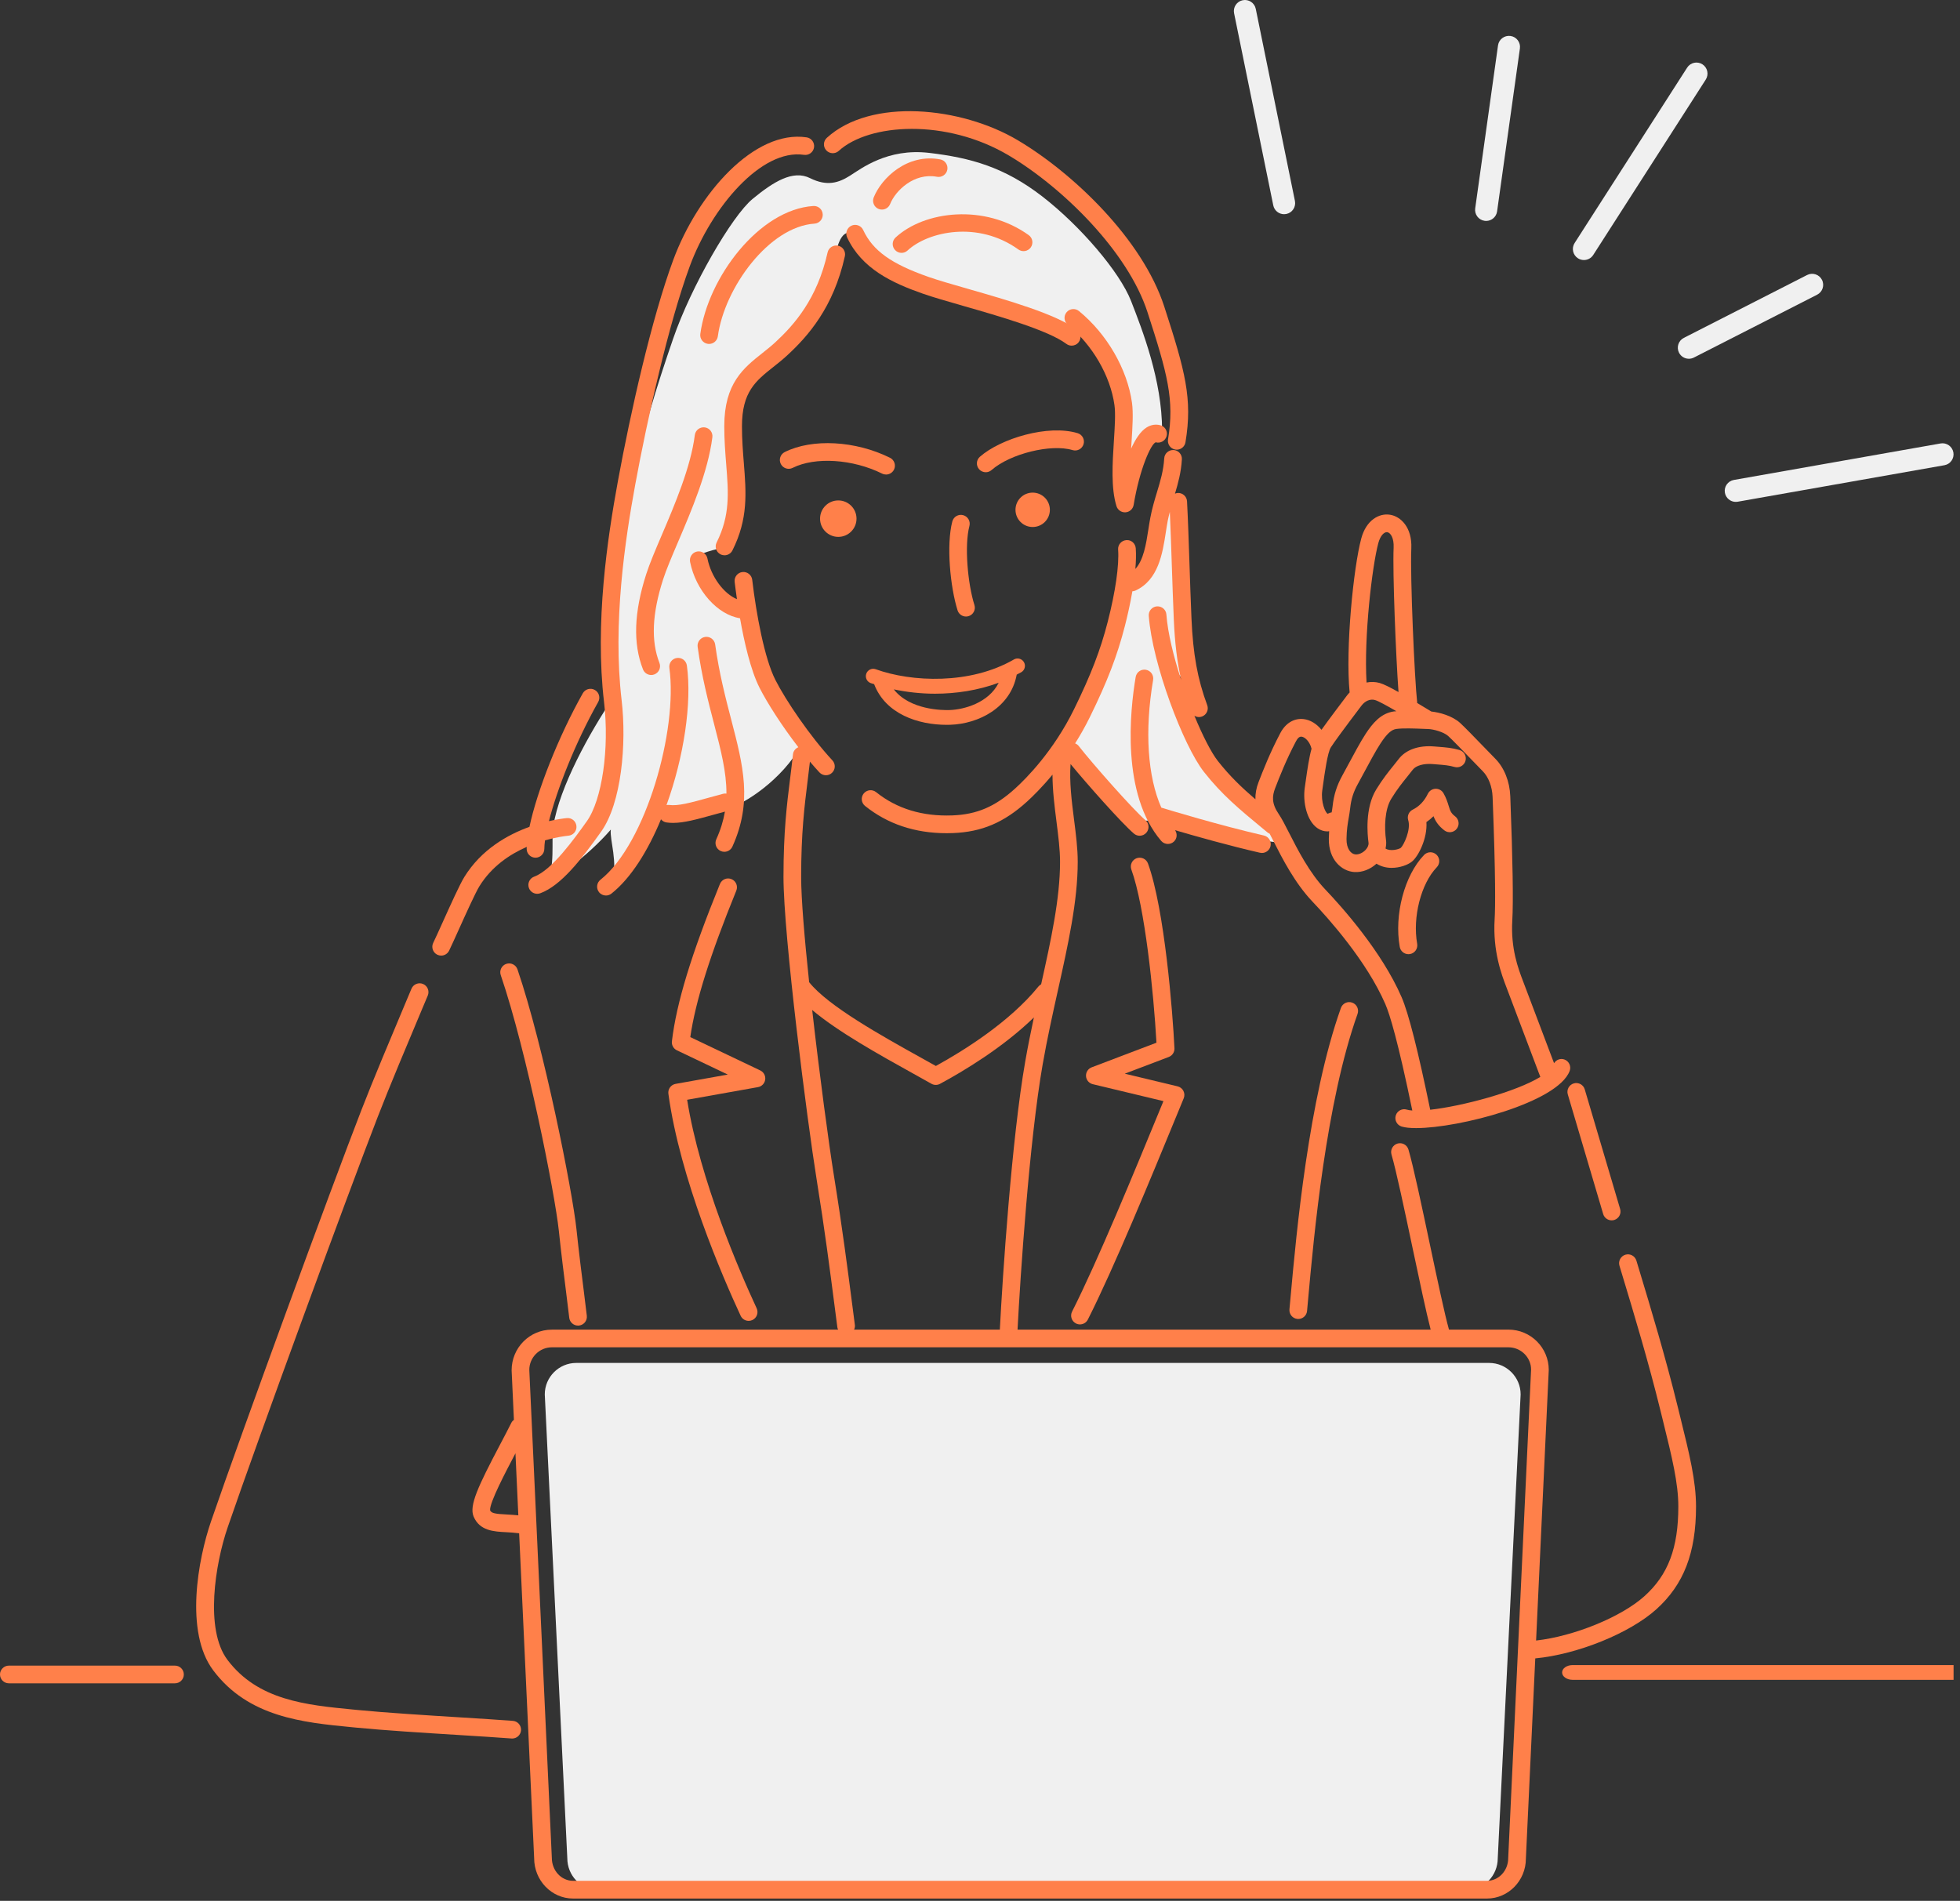
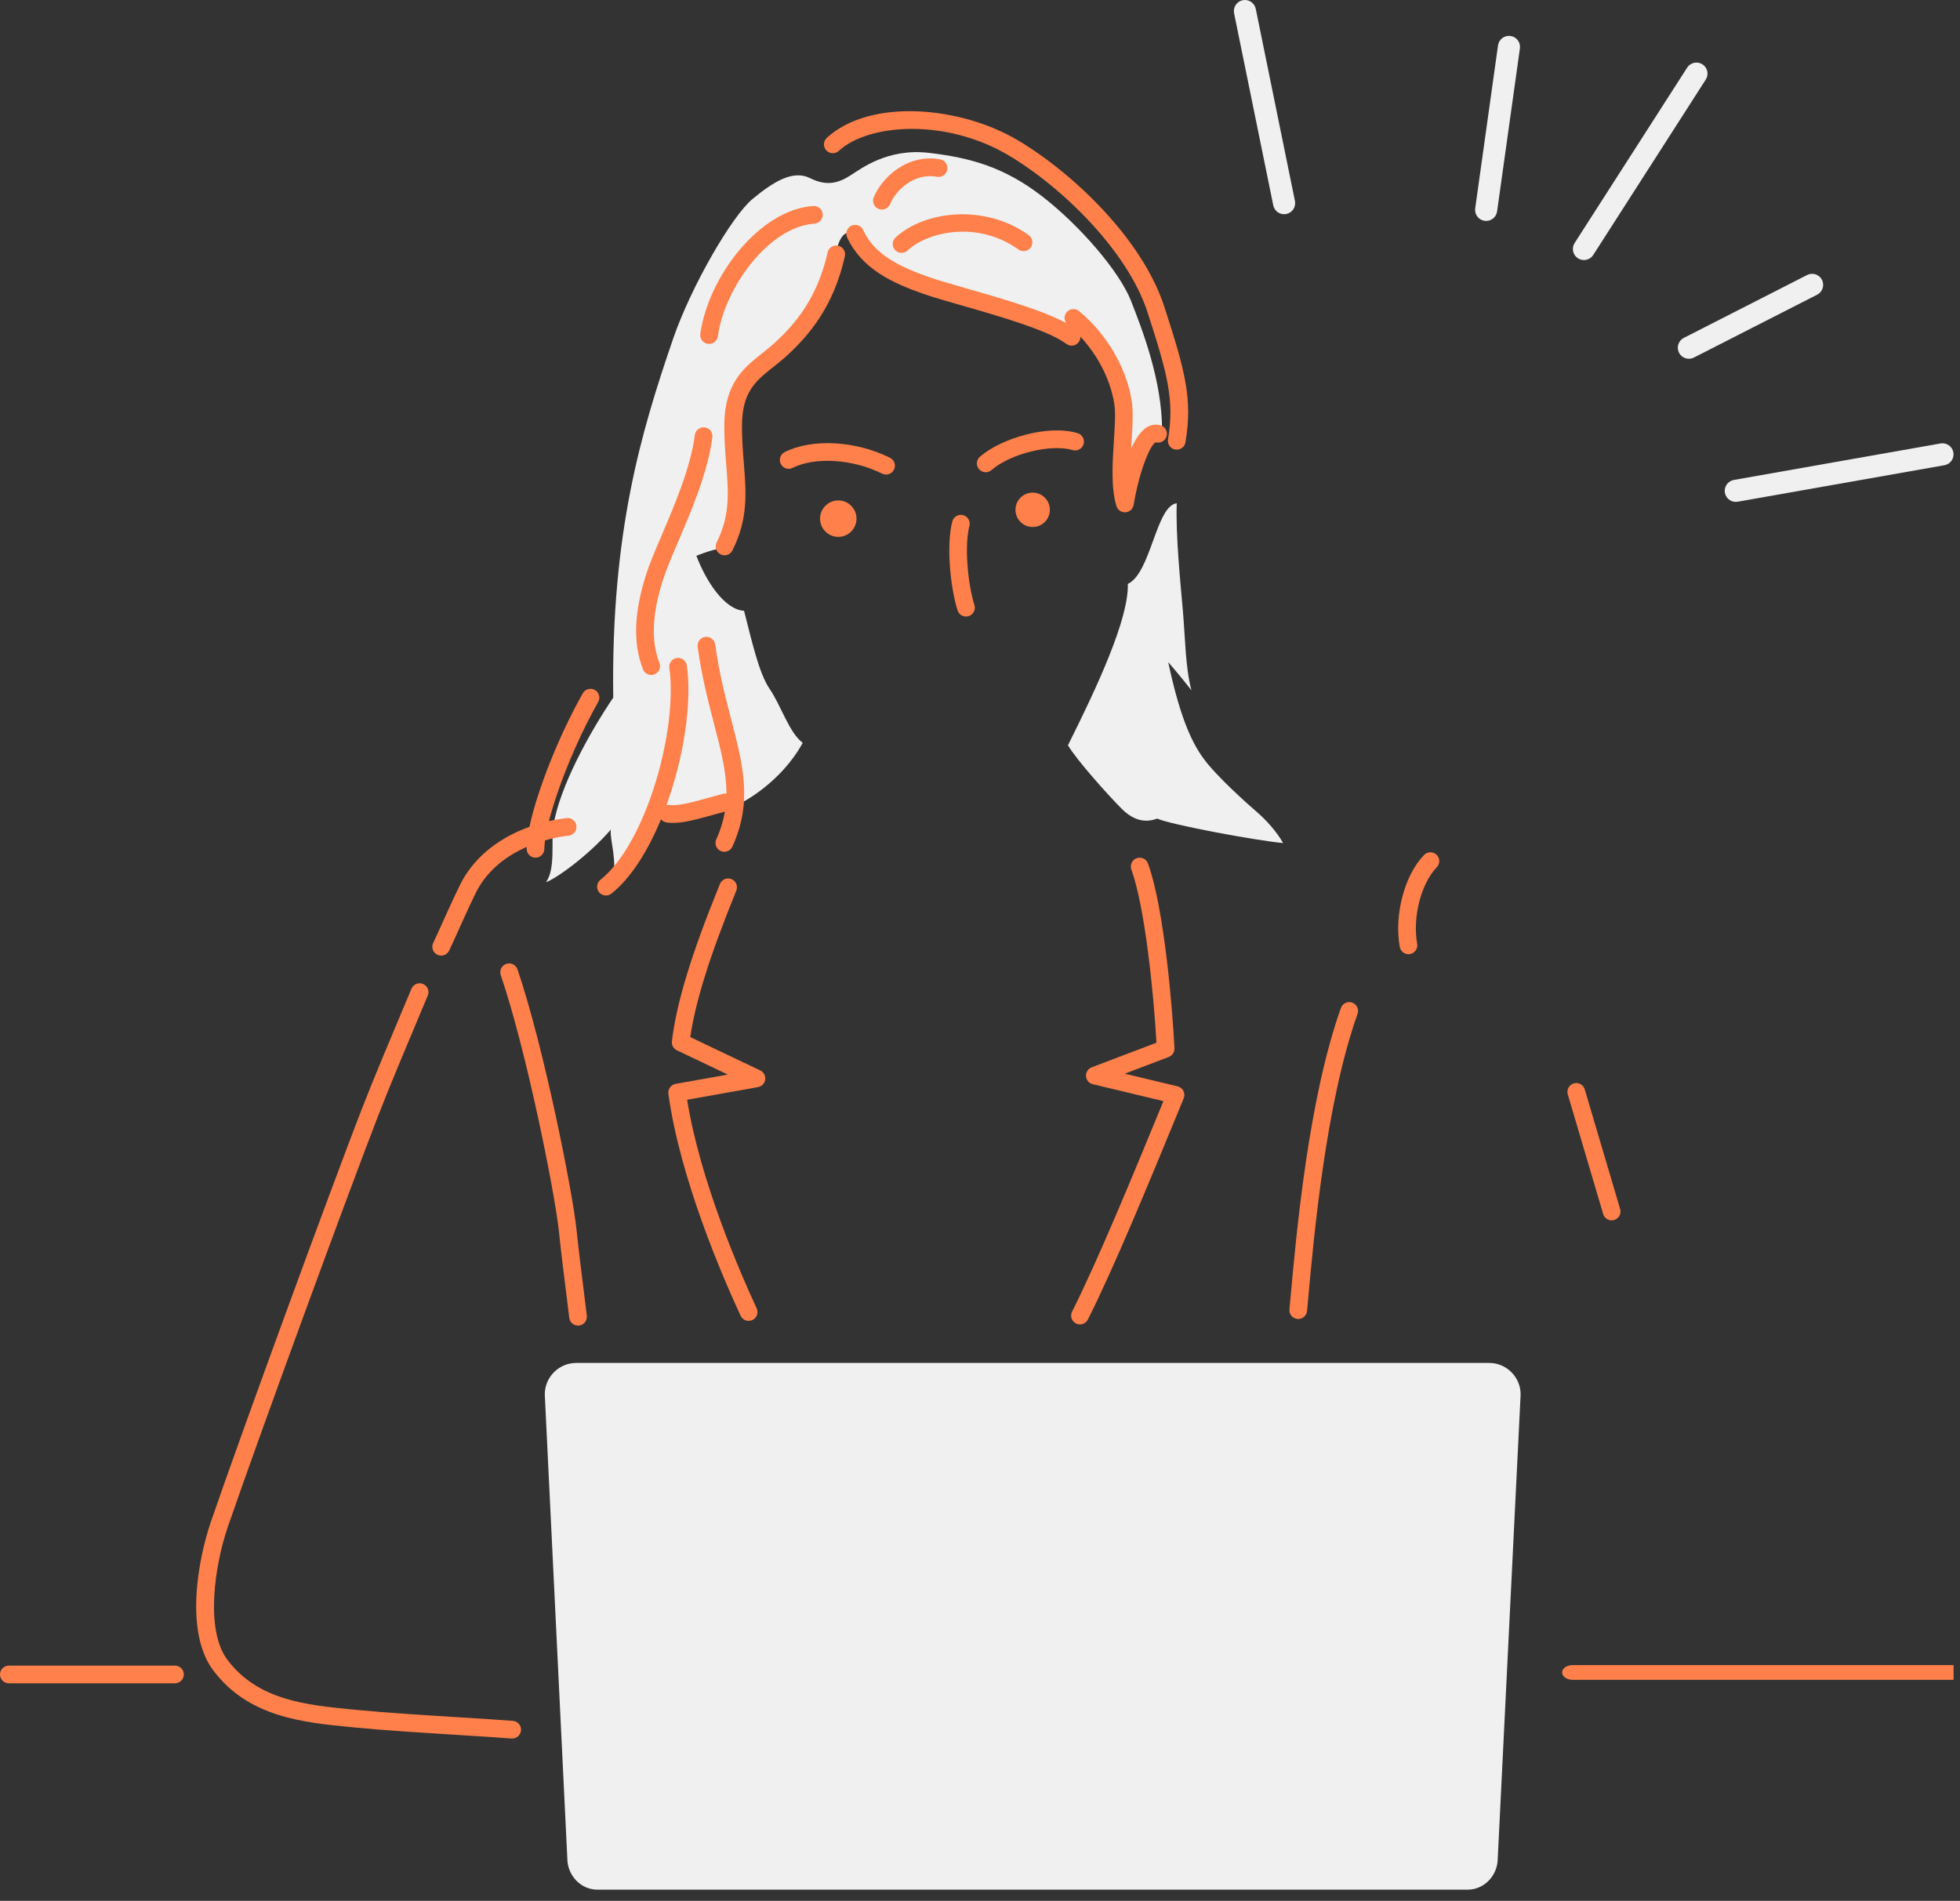
<svg xmlns="http://www.w3.org/2000/svg" width="266" height="258" viewBox="0 0 266 258" fill="none">
  <rect x="0" y="0" width="266" height="258" fill="#333333" stroke="none" />
  <g clip-path="url(#clip0_1048_754)">
-     <path d="M81.069 256.481H199.189C201.432 256.481 203.267 254.56 203.267 252.213L206.371 189.257C206.371 186.909 204.45 184.989 202.103 184.989H78.202C75.854 184.989 73.934 186.91 73.934 189.257L76.992 252.213C76.991 254.561 78.826 256.481 81.069 256.481Z" fill="#F0F0F0" />
+     <path d="M81.069 256.481H199.189C201.432 256.481 203.267 254.56 203.267 252.213L206.371 189.257C206.371 186.909 204.45 184.989 202.103 184.989H78.202C75.854 184.989 73.934 186.91 73.934 189.257L76.992 252.213C76.991 254.561 78.826 256.481 81.069 256.481" fill="#F0F0F0" />
    <path d="M75.098 112.104C75.927 106.795 80.075 99.33 83.227 94.685C83.061 83.404 84.056 74.279 85.55 66.648C87.043 59.017 89.133 52.435 91.356 45.966C93.789 38.888 99.319 29.321 102.139 26.998C104.959 24.675 107.614 23.016 109.936 24.178C112.259 25.339 113.837 24.802 115.355 23.846C116.848 22.906 120.443 20.086 126.083 20.749C131.724 21.413 136.313 22.684 141.456 26.666C146.599 30.648 151.963 36.896 153.511 40.878C155.018 44.753 157.714 51.606 157.714 58.463C155.557 57.302 155.225 59.514 154.396 61.007C153.567 62.5 152.571 64.325 152.571 65.652C152.737 59.846 152.571 57.689 152.571 55.366C152.571 53.043 150.178 47.675 147.926 45.412C143.447 44.748 139.465 42.924 135.484 41.43C131.502 39.937 125.364 39.273 122.876 37.78C120.388 36.287 117.07 33.799 116.074 32.305C115.079 30.812 113.917 31.807 113.42 34.462C112.922 37.116 111.523 42.149 108.775 44.748C106.027 47.347 101.641 50.554 100.314 53.043C98.987 55.532 98.821 57.522 99.485 61.172C100.149 64.822 101.31 70.96 98.324 74.444C97.329 74.278 94.508 75.439 94.508 75.439C95.835 78.923 98.324 82.738 100.978 82.904C101.973 86.72 102.969 91.365 104.462 93.522C105.955 95.679 107.116 99.494 108.941 100.821C105.955 106.296 100.646 108.95 100.646 108.95C96.996 110.775 91.356 110.111 89.697 110.775C86.213 115.918 84.554 118.24 83.061 119.899C83.89 116.913 82.729 114.093 82.895 112.6C79.743 116.25 75.295 119.356 74.102 119.734C75.43 117.91 74.766 114.094 75.098 112.104Z" fill="#F0F0F0" />
    <path d="M159.703 68.306C159.537 72.619 160.202 79.089 160.533 82.905C160.865 86.721 160.864 90.536 161.693 93.688C159.868 91.365 158.542 89.872 158.542 89.872C160.035 96.84 161.527 100.49 163.352 102.978C165.177 105.466 169.49 109.282 170.652 110.278C171.813 111.273 173.306 112.932 174.136 114.425C170.486 114.093 158.873 111.937 157.048 111.107C155.721 111.605 154.063 111.605 152.238 109.78C150.413 107.955 146.099 103.144 144.938 101.153C148.92 93.19 153.192 84.004 153.066 79.254C156.219 77.763 156.883 68.638 159.703 68.306Z" fill="#F0F0F0" />
    <path d="M174.269 29.074C173.571 29.074 172.946 28.585 172.801 27.874L167.484 1.8C167.319 0.988 167.842 0.195 168.654 0.03C169.468 -0.134 170.258 0.388 170.424 1.2L175.741 27.274C175.906 28.086 175.383 28.879 174.571 29.044C174.469 29.064 174.368 29.074 174.269 29.074Z" fill="#F0F0F0" />
    <path d="M214.96 35.295C214.683 35.295 214.402 35.219 214.151 35.058C213.454 34.611 213.251 33.683 213.698 32.986L228.97 9.181C229.418 8.483 230.346 8.281 231.043 8.728C231.74 9.175 231.943 10.103 231.496 10.8L216.225 34.605C215.938 35.052 215.454 35.295 214.96 35.295Z" fill="#F0F0F0" />
    <path d="M229.204 48.694C228.658 48.694 228.132 48.395 227.867 47.876C227.491 47.138 227.784 46.234 228.522 45.859L245.249 37.327C245.986 36.951 246.891 37.243 247.267 37.981C247.643 38.719 247.35 39.623 246.612 39.999L229.885 48.531C229.666 48.642 229.433 48.694 229.204 48.694Z" fill="#F0F0F0" />
    <path d="M201.693 29.986C201.624 29.986 201.554 29.981 201.483 29.971C200.663 29.857 200.09 29.098 200.206 28.278L203.303 6.159C203.418 5.339 204.175 4.77 204.996 4.882C205.816 4.996 206.389 5.755 206.273 6.575L203.176 28.694C203.071 29.444 202.429 29.986 201.693 29.986Z" fill="#F0F0F0" />
    <path d="M235.568 68.119C234.854 68.119 234.221 67.607 234.093 66.88C233.949 66.065 234.493 65.286 235.309 65.142L263.363 60.189C264.172 60.045 264.957 60.59 265.101 61.406C265.245 62.221 264.701 63 263.885 63.144L235.831 68.097C235.743 68.112 235.655 68.119 235.568 68.119Z" fill="#F0F0F0" />
    <path d="M140.149 71.529C141.438 71.529 142.482 70.485 142.482 69.196C142.482 67.908 141.438 66.863 140.149 66.863C138.861 66.863 137.816 67.908 137.816 69.196C137.816 70.485 138.861 71.529 140.149 71.529Z" fill="#FF804A" />
    <path d="M145.44 46.915C145.189 46.915 144.937 46.837 144.721 46.675C142.256 44.827 135.605 42.919 130.748 41.525C128.531 40.889 126.616 40.339 125.221 39.851C121.064 38.396 116.945 36.466 114.968 32.229C114.688 31.628 114.947 30.915 115.548 30.634C116.15 30.354 116.863 30.614 117.143 31.214C118.454 34.024 120.941 35.81 126.014 37.585C127.345 38.051 129.229 38.592 131.41 39.217C136.726 40.742 143.344 42.641 146.161 44.754C146.691 45.151 146.799 45.904 146.401 46.434C146.166 46.749 145.805 46.915 145.44 46.915Z" fill="#FF804A" />
    <path d="M122.353 34.322C122.031 34.322 121.709 34.193 121.473 33.938C121.022 33.453 121.05 32.693 121.536 32.242C125.445 28.613 133.642 27.616 139.612 31.914C140.15 32.301 140.272 33.051 139.884 33.589C139.497 34.127 138.746 34.248 138.209 33.861C132.735 29.922 125.958 31.411 123.168 34C122.938 34.215 122.645 34.322 122.353 34.322Z" fill="#FF804A" />
    <path d="M119.688 28.446C119.54 28.446 119.389 28.419 119.243 28.36C118.628 28.114 118.328 27.416 118.574 26.8C119.634 24.151 123.136 20.796 127.605 21.635C128.256 21.757 128.686 22.385 128.564 23.036C128.441 23.687 127.809 24.116 127.163 23.994C124.063 23.412 121.536 25.857 120.803 27.692C120.615 28.161 120.165 28.446 119.688 28.446Z" fill="#FF804A" />
    <path d="M96.233 46.682C96.178 46.682 96.124 46.678 96.07 46.672C95.412 46.583 94.953 45.977 95.043 45.321C96.079 37.696 103.003 28.451 110.378 27.959C111.055 27.918 111.611 28.416 111.655 29.076C111.7 29.738 111.199 30.309 110.538 30.354C104.367 30.765 98.317 39.054 97.421 45.644C97.338 46.246 96.823 46.682 96.233 46.682Z" fill="#FF804A" />
    <path d="M98.329 75.369C98.149 75.369 97.966 75.328 97.793 75.242C97.2 74.946 96.96 74.225 97.256 73.632C99.105 69.933 98.863 66.897 98.558 63.053C98.429 61.432 98.295 59.757 98.295 57.843C98.295 52.022 100.921 49.941 103.46 47.928C104.043 47.466 104.646 46.988 105.211 46.466C107.784 44.091 110.918 40.557 112.317 34.26C112.461 33.614 113.103 33.207 113.749 33.349C114.396 33.493 114.804 34.134 114.66 34.781C113.116 41.728 109.669 45.617 106.839 48.23C106.207 48.813 105.568 49.319 104.951 49.809C102.574 51.694 100.696 53.182 100.696 57.843C100.696 59.662 100.825 61.289 100.95 62.863C101.272 66.912 101.551 70.409 99.403 74.705C99.193 75.126 98.769 75.369 98.329 75.369Z" fill="#FF804A" />
    <path d="M136.897 21.093C144.241 25.454 153.067 34.157 155.725 42.354C158.436 50.712 159.413 54.269 158.518 59.636C158.409 60.29 158.851 60.908 159.504 61.017C159.57 61.028 159.637 61.034 159.702 61.034C160.278 61.034 160.787 60.618 160.885 60.031C161.867 54.135 160.85 50.377 158.008 41.614C155.033 32.444 145.615 23.479 138.121 19.03C130.437 14.468 118.192 13.25 112.211 18.709C111.722 19.156 111.687 19.915 112.134 20.404C112.58 20.892 113.339 20.928 113.829 20.481C117.937 16.731 128.42 16.06 136.897 21.093Z" fill="#FF804A" />
    <path d="M151.522 68.696C151.679 69.199 152.146 69.538 152.667 69.538C152.695 69.538 152.723 69.537 152.75 69.535C153.305 69.497 153.76 69.083 153.852 68.535C154.671 63.623 156.195 60.272 156.844 60.032C157.487 60.209 158.146 59.84 158.324 59.201C158.504 58.563 158.132 57.9 157.494 57.721C156.852 57.542 156.194 57.648 155.59 58.032C154.769 58.553 154.077 59.628 153.51 60.894C153.529 60.588 153.547 60.285 153.567 59.986C153.697 57.953 153.82 56.032 153.624 54.643C152.981 50.084 150.226 45.324 146.433 42.221C145.919 41.8 145.163 41.877 144.744 42.39C144.324 42.903 144.4 43.659 144.913 44.078C148.259 46.815 150.686 50.992 151.247 54.978C151.409 56.125 151.294 57.926 151.172 59.834C150.978 62.845 150.76 66.258 151.522 68.696Z" fill="#FF804A" />
-     <path d="M72.908 121.313C72.418 121.313 71.958 121.01 71.78 120.523C71.553 119.9 71.875 119.211 72.498 118.985C74.894 118.113 77.974 113.802 79.628 111.486C81.711 108.57 82.722 101.611 81.978 95.299C80.71 84.524 82.442 73.031 83.855 65.323C85.565 55.996 88.439 43.204 91.373 35.271C94.701 26.272 102.376 17.586 109.466 18.642C110.122 18.739 110.574 19.35 110.477 20.005C110.38 20.661 109.768 21.112 109.114 21.016C103.309 20.156 96.555 28.179 93.624 36.104C90.74 43.902 87.831 56.951 86.215 65.756C84.83 73.312 83.131 84.565 84.361 95.019C85.063 100.978 84.333 109.028 81.58 112.882C78.966 116.542 76.174 120.202 73.317 121.242C73.183 121.289 73.044 121.313 72.908 121.313Z" fill="#FF804A" />
-     <path d="M138.964 89.875C138.687 89.397 138.073 89.232 137.598 89.511C131.681 92.936 123.732 92.597 118.848 90.835C118.328 90.646 117.756 90.916 117.568 91.436C117.38 91.955 117.65 92.528 118.169 92.716C118.315 92.769 118.482 92.808 118.632 92.858C120.191 96.93 124.622 98.38 128.473 98.38C128.636 98.38 128.797 98.377 128.957 98.372C132.788 98.251 137.156 96.063 137.983 91.565C138.188 91.456 138.398 91.357 138.599 91.241C139.077 90.965 139.241 90.353 138.964 89.875ZM128.893 96.373C127.906 96.411 123.49 96.371 121.301 93.568C123.044 93.931 124.926 94.156 126.885 94.156C129.752 94.156 132.74 93.706 135.537 92.668C134.175 95.423 130.781 96.313 128.893 96.373Z" fill="#FF804A" />
    <path d="M131.099 83.681C130.59 83.681 130.117 83.355 129.956 82.843C128.953 79.666 128.413 73.93 129.243 70.776C129.412 70.135 130.068 69.751 130.709 69.921C131.35 70.091 131.733 70.746 131.564 71.388C130.859 74.067 131.342 79.263 132.244 82.121C132.443 82.752 132.093 83.427 131.461 83.626C131.341 83.663 131.219 83.681 131.099 83.681Z" fill="#FF804A" />
    <path d="M120.251 64.408C120.072 64.408 119.89 64.368 119.718 64.283C115.736 62.304 110.628 61.976 107.573 63.504C106.981 63.803 106.259 63.56 105.963 62.967C105.667 62.374 105.907 61.654 106.5 61.357C110.234 59.489 116.108 59.808 120.787 62.133C121.38 62.428 121.622 63.148 121.328 63.742C121.117 64.164 120.692 64.408 120.251 64.408Z" fill="#FF804A" />
    <path d="M133.779 64.096C133.446 64.096 133.114 63.957 132.876 63.687C132.439 63.189 132.489 62.431 132.987 61.994C135.816 59.514 142.228 57.576 146.253 58.794C146.887 58.986 147.246 59.655 147.054 60.29C146.864 60.923 146.2 61.284 145.558 61.091C142.646 60.212 137.103 61.578 134.57 63.799C134.342 63.998 134.06 64.096 133.779 64.096Z" fill="#FF804A" />
    <path d="M111.293 70.396C111.293 71.762 112.4 72.87 113.767 72.87C115.134 72.87 116.241 71.762 116.241 70.396C116.241 69.03 115.134 67.922 113.767 67.922C112.4 67.922 111.293 69.03 111.293 70.396Z" fill="#FF804A" />
    <path d="M88.38 91.617C87.9 91.617 87.447 91.328 87.262 90.854C85.89 87.346 86.034 83.116 87.704 77.922C88.174 76.461 88.936 74.675 89.819 72.607C91.568 68.51 93.744 63.411 94.298 59.047C94.382 58.39 94.982 57.929 95.639 58.007C96.297 58.09 96.762 58.691 96.679 59.348C96.083 64.045 93.834 69.315 92.026 73.549C91.167 75.562 90.425 77.3 89.989 78.655C88.495 83.302 88.334 87.006 89.497 89.978C89.738 90.595 89.434 91.291 88.816 91.533C88.673 91.591 88.525 91.617 88.38 91.617Z" fill="#FF804A" />
    <path d="M99.234 97.662C98.467 94.717 97.599 91.378 97.058 87.472C96.967 86.815 96.361 86.356 95.705 86.448C95.049 86.539 94.59 87.144 94.681 87.801C95.24 91.846 96.128 95.257 96.911 98.266C97.835 101.819 98.602 104.791 98.588 107.714C98.437 107.694 98.279 107.701 98.123 107.742C97.421 107.93 96.775 108.108 96.176 108.273C93.666 108.967 92.003 109.425 90.787 109.251C90.673 109.234 90.564 109.254 90.455 109.27C92.8 102.793 93.925 95.41 93.219 90.328C93.127 89.671 92.52 89.213 91.865 89.305C91.208 89.396 90.75 90.002 90.842 90.659C92.008 99.048 87.682 114.495 81.49 119.406C80.97 119.818 80.884 120.573 81.295 121.092C81.532 121.391 81.882 121.547 82.236 121.547C82.497 121.547 82.76 121.462 82.981 121.287C85.634 119.183 87.938 115.48 89.705 111.204C89.888 111.423 90.142 111.585 90.447 111.629C90.742 111.671 91.04 111.691 91.347 111.691C92.827 111.691 94.495 111.23 96.815 110.589C97.301 110.455 97.828 110.31 98.382 110.161C98.173 111.383 97.799 112.621 97.211 113.916C96.937 114.52 97.203 115.231 97.807 115.505C97.968 115.578 98.137 115.613 98.303 115.613C98.759 115.613 99.195 115.352 99.396 114.909C102.147 108.857 100.862 103.917 99.234 97.662Z" fill="#FF804A" />
    <path d="M69.514 235.967C69.483 235.967 69.452 235.966 69.421 235.963C67.584 235.822 65.055 235.664 62.298 235.492C57.534 235.195 52.134 234.858 48.354 234.488L47.665 234.421C41.121 233.787 33.704 233.068 28.936 226.712C25.016 221.485 26.901 211.557 28.633 206.515C32.853 194.228 44.906 161.358 49.018 150.744C50.64 146.558 53.107 140.698 55.089 135.989L55.843 134.196C56.1 133.585 56.805 133.299 57.414 133.554C58.025 133.811 58.312 134.514 58.056 135.125L57.301 136.919C55.325 141.614 52.865 147.457 51.257 151.61C47.15 162.207 35.117 195.026 30.903 207.293C29.195 212.267 27.773 221.159 30.857 225.272C34.989 230.781 41.551 231.417 47.897 232.032L48.589 232.099C52.326 232.465 57.703 232.8 62.448 233.096C65.219 233.269 67.759 233.428 69.605 233.57C70.266 233.621 70.76 234.197 70.709 234.858C70.66 235.488 70.134 235.967 69.514 235.967Z" fill="#FF804A" />
    <path d="M80.725 93.645C80.147 93.321 79.415 93.524 79.091 94.103C75.769 100.009 72.867 107.416 71.856 112.225C68.88 113.296 65.322 115.299 63.014 119.033C62.408 120.014 61.172 122.75 60.083 125.165C59.562 126.32 59.093 127.357 58.791 127.981C58.504 128.578 58.754 129.295 59.35 129.583C59.519 129.664 59.697 129.703 59.871 129.703C60.318 129.703 60.746 129.453 60.953 129.024C61.261 128.388 61.739 127.33 62.27 126.152C63.225 124.038 64.532 121.142 65.058 120.294C66.727 117.592 69.195 115.951 71.487 114.948C71.484 115.034 71.475 115.132 71.475 115.214C71.475 115.877 72.013 116.414 72.674 116.414C73.338 116.414 73.874 115.876 73.874 115.214C73.874 114.888 73.912 114.491 73.969 114.058C75.468 113.634 76.668 113.475 77.157 113.426C77.817 113.36 78.299 112.772 78.231 112.113C78.166 111.454 77.581 110.966 76.918 111.039C76.501 111.081 75.627 111.193 74.499 111.451C75.591 107.178 78.034 100.876 81.183 95.279C81.507 94.702 81.302 93.97 80.725 93.645Z" fill="#FF804A" />
    <path d="M78.445 179.921C77.841 179.921 77.322 179.467 77.254 178.854C77.16 178.009 77.015 176.854 76.842 175.489C76.542 173.11 76.169 170.149 75.844 167.061C75.317 162.051 71.493 142.7 67.959 132.35C67.745 131.723 68.08 131.041 68.707 130.827C69.334 130.611 70.016 130.947 70.231 131.575C73.815 142.073 77.695 161.721 78.231 166.81C78.553 169.874 78.925 172.822 79.224 175.19C79.398 176.569 79.545 177.736 79.64 178.589C79.713 179.248 79.238 179.841 78.579 179.914C78.534 179.918 78.49 179.921 78.445 179.921Z" fill="#FF804A" />
    <path d="M23.747 228.473H1.2C0.537 228.473 0 227.936 0 227.273C0 226.61 0.538 226.073 1.2 226.073H23.747C24.41 226.073 24.947 226.61 24.947 227.273C24.947 227.936 24.41 228.473 23.747 228.473Z" fill="#FF804A" />
    <path d="M270.576 228H213.424C212.637 228 212 227.552 212 227C212 226.447 212.637 226 213.424 226H270.576C271.363 226 272 226.447 272 227C272.001 227.552 271.364 228 270.576 228Z" fill="#FF804A" />
    <path d="M101.604 179.281C101.151 179.281 100.718 179.024 100.515 178.586C98.09 173.362 92.28 159.97 90.71 148.458C90.623 147.82 91.055 147.228 91.688 147.114L98.771 145.849L91.863 142.557C91.399 142.335 91.127 141.843 91.188 141.332C91.806 136.122 93.816 129.537 97.706 119.979C97.956 119.366 98.656 119.068 99.269 119.32C99.883 119.569 100.178 120.27 99.928 120.883C96.336 129.711 94.387 135.903 93.683 140.764L103.176 145.288C103.647 145.513 103.919 146.015 103.849 146.532C103.779 147.049 103.384 147.462 102.871 147.553L93.256 149.27C94.994 160.197 100.392 172.622 102.691 177.574C102.97 178.175 102.709 178.888 102.108 179.168C101.945 179.244 101.773 179.281 101.604 179.281Z" fill="#FF804A" />
-     <path d="M228.041 192.356L227.704 190.989C226.03 184.176 224.045 177.601 222.449 172.319L222.082 171.104C221.891 170.47 221.222 170.107 220.587 170.302C219.952 170.493 219.594 171.162 219.785 171.797L220.151 173.013C221.739 178.269 223.715 184.809 225.374 191.561L225.711 192.93C226.908 197.782 227.773 201.288 227.773 204.47C227.773 210.103 226.398 213.743 223.174 216.646C220.009 219.493 213.586 222.095 208.469 222.666L210.189 185.936C210.189 182.92 207.736 180.467 204.72 180.467H196.647C196.076 178.451 195.049 173.595 194.053 168.885C192.95 163.672 191.811 158.282 191.148 156.028C190.96 155.392 190.293 155.029 189.658 155.215C189.022 155.403 188.659 156.07 188.845 156.705C189.482 158.87 190.613 164.214 191.705 169.381C192.655 173.871 193.558 178.141 194.161 180.467H138.095C138.464 173.352 139.691 154.832 141.505 144.467C142.117 140.97 142.864 137.609 143.587 134.358C144.963 128.166 146.263 122.317 146.263 116.973C146.263 115.153 146.019 113.246 145.761 111.227C145.439 108.701 145.114 106.111 145.291 103.704C147.567 106.467 152.202 111.699 153.89 113.145C154.117 113.339 154.394 113.434 154.67 113.434C155.009 113.434 155.345 113.291 155.582 113.015C156.014 112.511 155.955 111.754 155.452 111.323C153.764 109.876 148.222 103.598 146.394 101.249C146.264 101.081 146.093 100.975 145.911 100.897C146.602 99.8 147.281 98.61 147.915 97.319C150.301 92.458 151.632 88.993 152.664 84.961C152.972 83.759 153.369 82.058 153.679 80.258C153.822 80.249 153.965 80.219 154.104 80.155C157.219 78.717 157.776 75.114 158.223 72.219C158.305 71.691 158.384 71.177 158.476 70.696C158.557 70.274 158.66 69.877 158.762 69.479C158.861 71.646 158.945 74.097 159.031 76.685C159.114 79.153 159.198 81.686 159.301 84.07C159.44 87.264 159.752 89.876 160.312 92.312C159.28 89.155 158.482 85.924 158.296 83.409C158.248 82.748 157.683 82.262 157.011 82.301C156.351 82.35 155.854 82.925 155.904 83.586C156.384 90.09 160.594 101.21 163.386 104.762C165.831 107.875 168.229 109.855 171.265 112.363L172.033 112.998C172.117 113.068 172.213 113.111 172.308 113.154C172.47 113.464 172.638 113.793 172.82 114.15C174.05 116.565 175.735 119.873 178.139 122.395C180.265 124.626 185.486 130.448 188.018 136.303C188.613 137.679 189.727 141.318 191.671 150.728C191.374 150.707 191.121 150.668 190.925 150.607C190.289 150.412 189.62 150.768 189.425 151.402C189.231 152.035 189.586 152.707 190.22 152.902C190.69 153.047 191.362 153.115 192.183 153.115C198.029 153.115 211.418 149.641 213.027 145.354C213.259 144.733 212.945 144.041 212.324 143.809C211.784 143.606 211.206 143.835 210.908 144.305C208.726 138.516 206.982 133.918 206.681 133.127C206.056 131.488 205.01 128.744 205.241 124.912C205.389 122.432 205.3 116.726 204.98 108.415L204.967 108.081C204.891 106.067 204.149 104.206 202.93 102.974C202.566 102.606 202.017 102.038 201.414 101.415C200.179 100.137 198.778 98.688 198.155 98.12C197.087 97.147 195.333 96.684 194.257 96.576L193.47 96.102C193.078 95.865 192.696 95.635 192.323 95.41C192.322 95.383 192.333 95.359 192.33 95.331C191.979 92.244 191.363 78.274 191.535 74.415C191.659 71.614 190.122 70.092 188.642 69.864C187.195 69.634 185.422 70.553 184.739 73.098C183.692 77.003 182.579 87.976 183.164 93.985C183.04 94.118 182.916 94.253 182.802 94.404C182.131 95.292 180.419 97.554 179.345 99.054C178.7 98.254 177.841 97.709 176.928 97.602C175.629 97.45 174.475 98.142 173.756 99.504C172.344 102.181 171.395 104.632 170.809 106.142C170.496 106.948 170.357 107.724 170.377 108.487C168.526 106.897 166.893 105.339 165.275 103.281C164.395 102.16 163.227 99.88 162.097 97.147C162.282 97.258 162.492 97.326 162.712 97.326C162.851 97.326 162.992 97.302 163.13 97.251C163.751 97.02 164.068 96.33 163.837 95.708C162.529 92.187 161.91 88.786 161.702 83.968C161.598 81.592 161.514 79.067 161.432 76.607C161.327 73.477 161.229 70.52 161.098 68.044C161.064 67.381 160.489 66.873 159.836 66.909C159.702 66.916 159.581 66.958 159.463 67.005C159.889 65.578 160.298 64.091 160.398 62.345C160.436 61.683 159.93 61.116 159.268 61.078C158.612 61.055 158.039 61.546 158.001 62.208C157.906 63.865 157.478 65.286 157.022 66.791C156.698 67.865 156.362 68.976 156.119 70.248C156.022 70.756 155.937 71.298 155.851 71.855C155.534 73.908 155.194 76.001 154.084 77.224C154.17 76.233 154.2 75.277 154.139 74.423C154.091 73.762 153.531 73.25 152.856 73.312C152.195 73.359 151.698 73.933 151.745 74.594C151.898 76.728 151.386 80.29 150.341 84.368C149.352 88.228 148.068 91.563 145.762 96.264C142.965 101.96 139.254 105.676 137.788 107.008C135.059 109.488 132.578 110.551 129.225 110.675C125.177 110.826 121.699 109.763 118.904 107.518C118.387 107.103 117.632 107.187 117.217 107.702C116.802 108.219 116.884 108.974 117.401 109.389C120.461 111.846 124.181 113.089 128.47 113.089C128.749 113.089 129.031 113.084 129.314 113.073C133.237 112.927 136.254 111.645 139.402 108.783C140.136 108.115 141.399 106.882 142.839 105.144C142.841 107.264 143.112 109.42 143.382 111.532C143.629 113.474 143.863 115.308 143.863 116.975C143.863 121.986 142.625 127.626 141.298 133.595C141.159 133.669 141.033 133.77 140.928 133.899C137.022 138.724 130.756 142.621 127.01 144.683C126.379 144.329 125.715 143.96 125.029 143.579C119.677 140.605 112.366 136.539 109.812 133.31C109.18 127.335 108.728 121.966 108.728 119.025C108.728 113.029 109.175 109.439 109.608 105.968C109.715 105.114 109.819 104.256 109.918 103.376C110.347 103.883 110.778 104.374 111.21 104.838C111.446 105.093 111.768 105.222 112.09 105.222C112.382 105.222 112.675 105.116 112.906 104.901C113.392 104.45 113.42 103.691 112.969 103.205C109.939 99.941 106.655 95.089 105.23 92.284C103.748 89.364 102.635 83.349 102.087 78.694C102.01 78.036 101.411 77.569 100.755 77.642C100.097 77.72 99.626 78.316 99.703 78.974C99.765 79.504 99.87 80.33 100.014 81.322C98.237 80.587 96.508 78.302 96.008 75.8C95.878 75.151 95.246 74.733 94.596 74.859C93.946 74.989 93.525 75.621 93.655 76.271C94.434 80.164 97.4 83.453 100.431 83.915C100.994 87.116 101.865 90.956 103.091 93.371C104.135 95.427 106.116 98.524 108.346 101.417C107.963 101.584 107.665 101.928 107.618 102.374C107.498 103.513 107.364 104.589 107.229 105.671C106.787 109.215 106.33 112.88 106.33 119.025C106.33 126.944 109.532 152.039 110.829 160.083C111.924 166.869 112.628 172.324 113.31 177.6L113.642 180.16C113.657 180.272 113.7 180.372 113.743 180.471H74.902C71.887 180.471 69.433 182.924 69.435 185.995L69.745 192.707C69.606 192.814 69.484 192.944 69.4 193.111C68.932 194.047 68.392 195.074 67.841 196.12C64.883 201.739 63.652 204.356 64.275 205.836C65.095 207.785 67.022 207.88 68.721 207.964C69.28 207.991 69.86 208.035 70.456 208.111L72.492 252.217C72.492 255.233 74.86 257.686 77.77 257.686H201.807C204.718 257.686 207.086 255.233 207.084 252.273L208.357 225.091C214.054 224.553 221.158 221.693 224.781 218.433C228.511 215.076 230.175 210.771 230.175 204.474C230.173 200.996 229.279 197.372 228.041 192.356ZM187.056 73.719C187.338 72.667 187.87 72.178 188.275 72.234C188.734 72.305 189.191 73.056 189.135 74.307C188.982 77.745 189.442 89.045 189.798 93.932C188.669 93.297 187.768 92.844 187.238 92.698C186.646 92.536 186.043 92.521 185.461 92.64C185.088 86.434 186.216 76.85 187.056 73.719ZM179.451 107.277L179.549 106.577C179.778 104.926 180.163 102.162 180.605 101.454C181.003 100.814 182.386 98.93 184.758 95.794C185.264 95.127 185.953 94.833 186.605 95.013C187.044 95.134 188.254 95.801 189.51 96.533C189.401 96.544 189.276 96.547 189.175 96.561C187.402 96.806 186.285 98.165 185.343 99.597C184.659 100.638 183.71 102.407 182.948 103.829C182.663 104.359 182.405 104.841 182.199 105.212C181.426 106.608 181.022 107.871 180.853 109.433C180.822 109.72 180.773 109.99 180.727 110.263C180.588 110.283 180.448 110.32 180.318 110.391C180.236 110.436 180.186 110.448 180.19 110.451C179.862 110.327 179.229 108.835 179.451 107.277ZM173.063 106.963C173.647 105.456 174.531 103.177 175.877 100.624C176.116 100.169 176.36 99.954 176.644 99.985C177.105 100.04 177.746 100.658 177.976 101.561C177.981 101.579 177.994 101.591 177.999 101.609C177.676 102.764 177.437 104.332 177.171 106.246L177.073 106.94C176.805 108.83 177.319 111.39 178.802 112.412C179.221 112.701 179.689 112.846 180.17 112.846C180.241 112.846 180.313 112.823 180.384 112.817C180.362 113.128 180.347 113.463 180.341 113.832C180.298 116.665 182.06 118.256 183.823 118.363C184.885 118.421 185.966 117.993 186.809 117.228C187.437 117.619 188.152 117.793 188.857 117.793C189.977 117.793 191.05 117.401 191.615 116.947C192.53 116.21 193.739 113.726 193.585 111.581C193.93 111.347 194.25 111.08 194.546 110.782C194.79 111.406 195.178 112.066 196.029 112.712C196.557 113.111 197.31 113.009 197.71 112.48C198.11 111.952 198.007 111.199 197.478 110.799C196.909 110.368 196.805 110.032 196.599 109.362C196.455 108.898 196.278 108.32 195.905 107.665C195.684 107.278 195.264 107.043 194.822 107.06C194.377 107.075 193.976 107.335 193.782 107.736C193.301 108.731 192.61 109.456 191.729 109.891C191.199 110.153 190.939 110.761 191.115 111.325C191.514 112.602 190.504 114.723 190.11 115.077C189.858 115.28 188.656 115.591 188.037 115.169C188.117 114.796 188.156 114.419 188.104 114.046C187.861 112.284 187.918 109.882 188.811 108.423C189.601 107.129 190.337 106.218 190.987 105.414C191.25 105.089 191.496 104.785 191.721 104.486C192.162 103.904 193.205 103.606 194.439 103.706L194.942 103.747C196.033 103.832 196.633 103.88 197.402 104.099C198.034 104.281 198.703 103.912 198.885 103.275C199.067 102.638 198.697 101.974 198.06 101.792C197.061 101.506 196.292 101.446 195.13 101.354L194.634 101.315C192.519 101.137 190.768 101.771 189.808 103.038C189.596 103.318 189.366 103.603 189.12 103.906C188.458 104.725 187.635 105.744 186.762 107.172C185.226 109.687 185.581 113.321 185.727 114.376C185.769 114.679 185.625 115.034 185.334 115.349C184.959 115.752 184.428 115.998 183.968 115.969C183.343 115.931 182.721 115.198 182.741 113.871C182.76 112.615 182.902 111.799 183.039 111.01C183.116 110.569 183.188 110.147 183.238 109.692C183.372 108.452 183.678 107.491 184.297 106.378C184.507 105.999 184.771 105.507 185.062 104.965C185.801 103.586 186.723 101.868 187.348 100.917C188.222 99.588 188.827 99.034 189.502 98.94C190.421 98.813 192.002 98.877 193.158 98.924L193.839 98.95C194.541 98.973 195.942 99.353 196.538 99.896C197.104 100.412 198.536 101.893 199.686 103.084C200.297 103.716 200.854 104.293 201.223 104.665C202.012 105.462 202.514 106.773 202.567 108.173L202.58 108.509C202.98 118.913 202.944 123.095 202.843 124.771C202.582 129.119 203.789 132.285 204.437 133.984C204.755 134.82 206.687 139.912 209.043 146.168C205.703 148.205 198.502 150.132 194.1 150.626C192.464 142.664 191.159 137.522 190.221 135.353C187.534 129.143 182.091 123.066 179.876 120.742C177.714 118.473 176.121 115.346 174.958 113.063C174.399 111.966 173.958 111.1 173.552 110.508C172.565 109.064 172.635 108.065 173.063 106.963ZM68.839 205.563C67.173 205.481 66.693 205.389 66.515 204.993C66.401 204.007 68.621 199.788 69.955 197.254L70.344 205.675C69.811 205.621 69.302 205.585 68.839 205.563ZM113.196 159.697C112.494 155.343 111.231 145.974 110.226 137.085C113.735 140.041 119.239 143.105 123.863 145.675C124.757 146.172 125.614 146.648 126.41 147.098C126.593 147.202 126.797 147.253 127 147.253C127.195 147.253 127.391 147.205 127.569 147.11C130.718 145.415 136.076 142.214 140.313 138.098C139.9 140.038 139.498 142.016 139.142 144.053C137.296 154.598 136.055 173.401 135.693 180.467H115.914C115.997 180.275 116.049 180.068 116.02 179.846L115.689 177.289C115.037 172.242 114.297 166.522 113.196 159.697ZM204.685 252.213C204.685 253.905 203.394 255.281 201.806 255.281H77.77C76.183 255.281 74.892 253.905 74.891 252.157L71.834 185.935C71.834 184.243 73.211 182.867 74.902 182.867H204.72C206.412 182.867 207.788 184.243 207.79 185.88L204.685 252.213Z" fill="#FF804A" />
    <path d="M193.263 116.045C190.604 118.806 189.188 124.17 189.967 128.523C190.071 129.103 190.577 129.511 191.148 129.511C191.217 129.511 191.289 129.505 191.361 129.492C192.013 129.375 192.447 128.751 192.331 128.099C191.685 124.495 192.853 119.931 194.992 117.71C195.452 117.232 195.437 116.473 194.96 116.013C194.483 115.553 193.723 115.567 193.263 116.045Z" fill="#FF804A" />
-     <path d="M171.528 113.402C165.442 112.006 158.564 109.912 157.608 109.618C155.753 105.417 155.319 99.245 156.494 92.289C156.604 91.636 156.164 91.017 155.511 90.906C154.851 90.792 154.239 91.236 154.127 91.889C153.356 96.462 152.147 107.784 157.587 114.13C157.824 114.407 158.16 114.549 158.499 114.549C158.775 114.549 159.053 114.454 159.279 114.26C159.748 113.858 159.813 113.178 159.471 112.68C162.267 113.5 166.808 114.782 170.991 115.741C171.082 115.762 171.172 115.772 171.261 115.772C171.808 115.772 172.302 115.396 172.43 114.84C172.577 114.193 172.173 113.549 171.528 113.402Z" fill="#FF804A" />
    <path d="M183.513 136.084C182.887 135.861 182.201 136.186 181.98 136.811C177.589 149.128 175.936 167.363 175.142 176.126L174.997 177.713C174.936 178.373 175.422 178.957 176.082 179.019C176.119 179.022 176.157 179.024 176.193 179.024C176.806 179.024 177.33 178.556 177.387 177.934L177.532 176.343C178.318 167.678 179.953 149.648 184.24 137.617C184.462 136.993 184.137 136.306 183.513 136.084Z" fill="#FF804A" />
    <path d="M159.818 147.448L152.648 145.729L158.62 143.459C159.105 143.274 159.417 142.798 159.391 142.279C159.156 137.405 158.05 123.396 155.798 117.202C155.571 116.579 154.882 116.26 154.26 116.484C153.637 116.711 153.316 117.399 153.542 118.022C155.371 123.052 156.568 134.719 156.948 141.525L148.158 144.866C147.667 145.053 147.353 145.539 147.388 146.065C147.421 146.59 147.793 147.032 148.306 147.155L157.895 149.454L157.633 150.092C153.971 158.994 148.956 171.188 145.497 178.018C145.197 178.609 145.433 179.332 146.025 179.63C146.199 179.718 146.383 179.76 146.566 179.76C147.004 179.76 147.426 179.52 147.637 179.102C151.139 172.188 156.175 159.945 159.852 151.005L160.647 149.071C160.781 148.747 160.766 148.381 160.606 148.068C160.448 147.757 160.16 147.531 159.818 147.448Z" fill="#FF804A" />
    <path d="M218.724 165.637C218.207 165.637 217.73 165.3 217.575 164.779C217.047 163.002 216.11 159.83 215.173 156.659C214.236 153.489 213.3 150.319 212.772 148.542C212.584 147.907 212.945 147.238 213.581 147.05C214.216 146.86 214.884 147.223 215.073 147.859C215.601 149.636 216.538 152.808 217.475 155.979C218.411 159.149 219.348 162.319 219.876 164.096C220.065 164.731 219.703 165.399 219.067 165.588C218.953 165.621 218.837 165.637 218.724 165.637Z" fill="#FF804A" />
  </g>
  <defs>
    <clipPath id="clip0_1048_754">
      <rect width="265.127" height="257.682" fill="white" />
    </clipPath>
  </defs>
</svg>